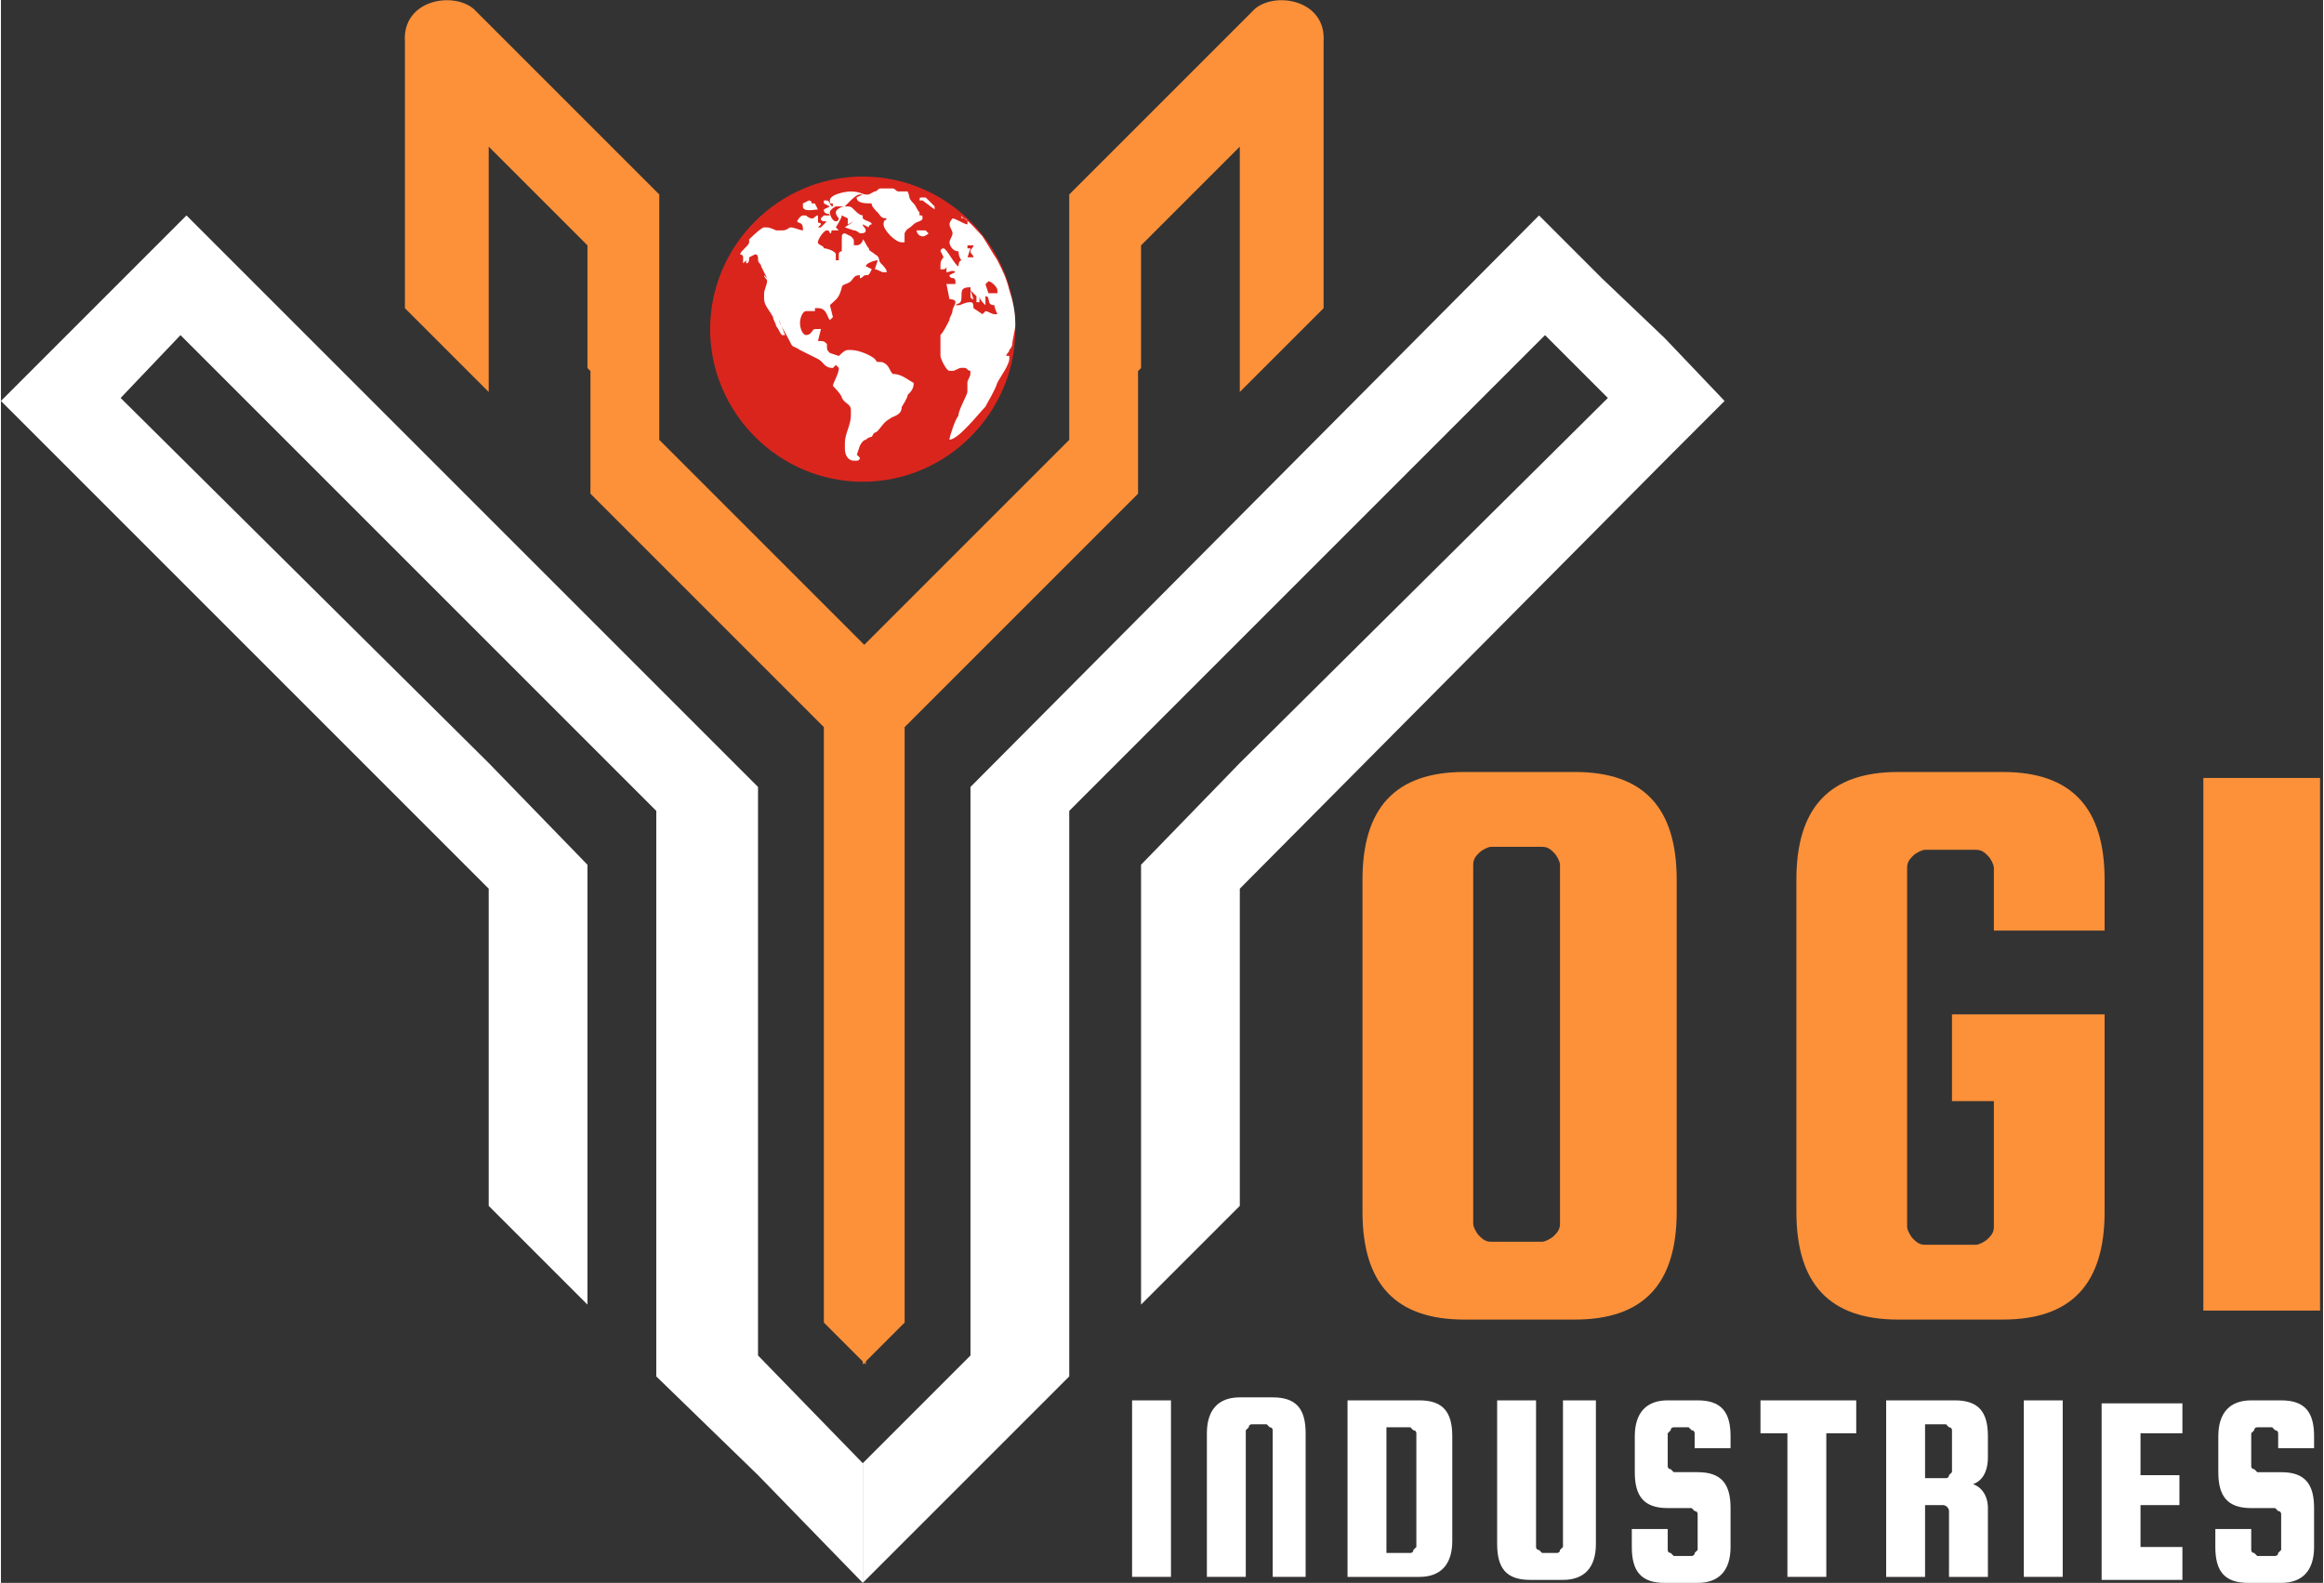
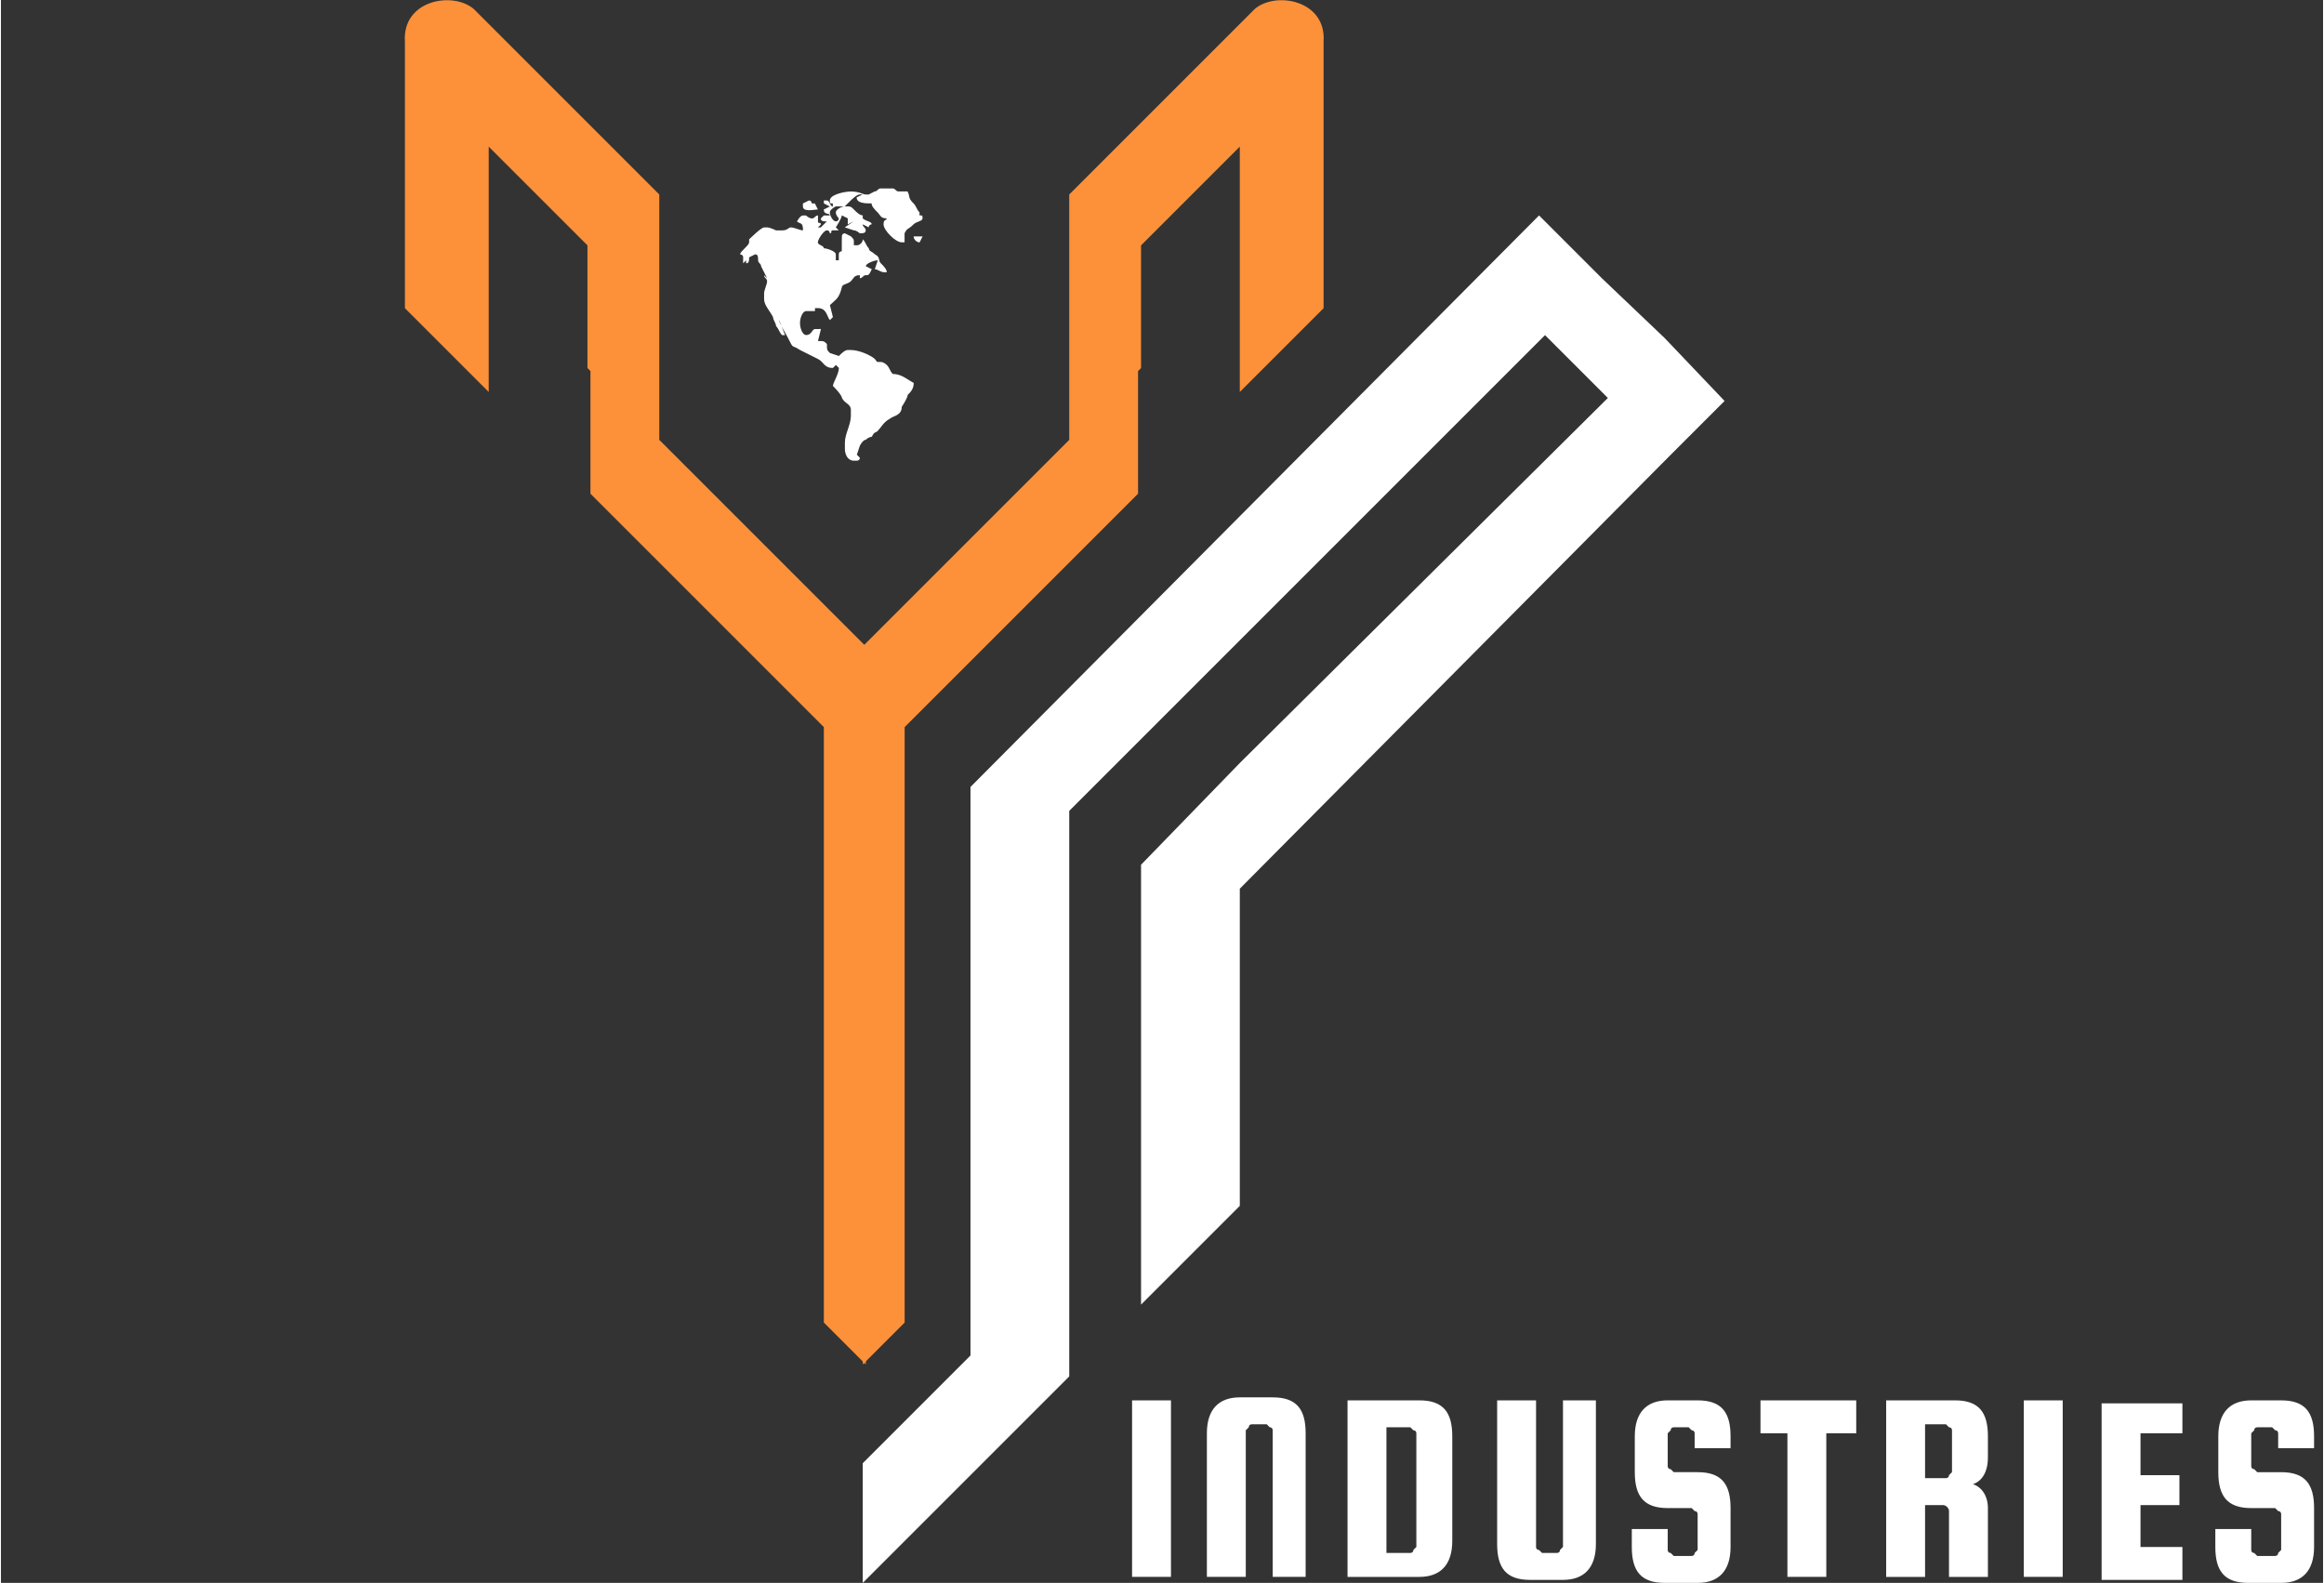
<svg xmlns="http://www.w3.org/2000/svg" xml:space="preserve" width="2.302in" height="1.568in" style="shape-rendering:geometricPrecision; text-rendering:geometricPrecision; image-rendering:optimizeQuality; fill-rule:evenodd; clip-rule:evenodd" viewBox="0 0 0.776 0.529">
  <rect x="0" y="0" width="0.776" height="0.529" fill="#333333" stroke="none" />
  <defs>
    <style type="text/css">
   
    .fil0 {fill:white}
    .fil3 {fill:#DA251D}
    .fil5 {fill:#FC913A}
    .fil4 {fill:white}
    .fil1 {fill:white;fill-rule:nonzero}
    .fil2 {fill:#FC913A;fill-rule:nonzero}
   
  </style>
  </defs>
  <g id="Layer_x0020_1">
    <g id="_105137800">
      <g>
        <polygon id="_110810352" class="fil0" points="0.324,0.453 0.288,0.489 0.288,0.529 0.324,0.493 0.357,0.46 0.357,0.42 0.357,0.354 0.357,0.312 0.357,0.271 0.516,0.112 0.537,0.133 0.414,0.255 0.381,0.289 0.381,0.33 0.381,0.396 0.381,0.436 0.414,0.403 0.414,0.363 0.414,0.297 0.557,0.153 0.576,0.134 0.556,0.113 0.535,0.093 0.514,0.072 0.324,0.263 0.324,0.304 0.324,0.345 0.324,0.387 " />
-         <polygon id="_110757296" class="fil0" points="0.253,0.453 0.288,0.489 0.288,0.529 0.253,0.493 0.219,0.46 0.219,0.42 0.219,0.354 0.219,0.312 0.219,0.271 0.06,0.112 0.04,0.133 0.163,0.255 0.196,0.289 0.196,0.33 0.196,0.396 0.196,0.436 0.163,0.403 0.163,0.363 0.163,0.297 0.019,0.153 0,0.134 0.021,0.113 0.041,0.093 0.062,0.072 0.253,0.263 0.253,0.304 0.253,0.345 0.253,0.387 " />
      </g>
      <path id="_110810376" class="fil1" d="M0.391 0.468l0 0.059 -0.013 0 0 -0.059 0.013 0zm0.047 0.059l-0.013 0 0 -0.049c0,-0 -0,-0.001 -0.001,-0.001 -0,-0 -0.001,-0.001 -0.001,-0.001l-0.005 0c-0,0 -0.001,0 -0.001,0.001 -0,0 -0.001,0.001 -0.001,0.001l0 0.049 -0.013 0 0 -0.048c0,-0.008 0.004,-0.012 0.011,-0.012l0.011 0c0.008,0 0.011,0.004 0.011,0.012l0 0.048zm0.036 -0.059c0.008,0 0.011,0.004 0.011,0.012l0 0.035c0,0.008 -0.004,0.012 -0.011,0.012l-0.024 0 0 -0.059 0.024 0zm-0.001 0.049l0 -0.038c0,-0 -0,-0.001 -0.001,-0.001 -0,-0 -0.001,-0.001 -0.001,-0.001l-0.008 0 0 0.042 0.008 0c0,0 0.001,-0 0.001,-0.001 0,-0 0.001,-0.001 0.001,-0.001zm0.047 -0.049l0.013 0 0 0.048c0,0.008 -0.004,0.012 -0.011,0.012l-0.011 0c-0.008,0 -0.011,-0.004 -0.011,-0.012l0 -0.048 0.013 0 0 0.049c0,0 0,0.001 0.001,0.001 0,0 0.001,0.001 0.001,0.001l0.005 0c0,0 0.001,-0 0.001,-0.001 0,-0 0.001,-0.001 0.001,-0.001l0 -0.049zm0.058 0.016l-0.012 0 0 -0.005c0,-0 -0,-0.001 -0.001,-0.001 -0,-0 -0.001,-0.001 -0.001,-0.001l-0.005 0c-0,0 -0.001,0 -0.001,0.001 -0,0 -0.001,0.001 -0.001,0.001l0 0.011c0,0 0,0.001 0.001,0.001 0,0 0.001,0.001 0.001,0.001l0.008 0c0.008,0 0.011,0.004 0.011,0.012l0 0.013c0,0.008 -0.004,0.012 -0.011,0.012l-0.011 0c-0.008,0 -0.011,-0.004 -0.011,-0.012l0 -0.006 0.012 0 0 0.007c0,0 0,0.001 0.001,0.001 0,0 0.001,0.001 0.001,0.001l0.006 0c0,0 0.001,-0 0.001,-0.001 0,-0 0.001,-0.001 0.001,-0.001l0 -0.012c0,-0 -0,-0.001 -0.001,-0.001 -0,-0 -0.001,-0.001 -0.001,-0.001l-0.008 0c-0.008,0 -0.011,-0.004 -0.011,-0.012l0 -0.012c0,-0.008 0.004,-0.012 0.011,-0.012l0.01 0c0.008,0 0.011,0.004 0.011,0.012l0 0.004zm0.01 -0.005l0 -0.011 0.032 0 0 0.011 -0.01 0 0 0.048 -0.013 0 0 -0.048 -0.01 0zm0.055 0.024l0 0.024 -0.013 0 0 -0.059 0.023 0c0.008,0 0.011,0.004 0.011,0.012l0 0.007c0,0.005 -0.002,0.008 -0.005,0.009 0.003,0.001 0.005,0.004 0.005,0.008l0 0.023 -0.013 0 0 -0.022c0,-0.001 -0.001,-0.002 -0.002,-0.002l-0.006 0zm0 -0.026l0 0.017 0.007 0c0,0 0.001,-0 0.001,-0.001 0,-0 0.001,-0.001 0.001,-0.001l0 -0.014c0,-0 -0,-0.001 -0.001,-0.001 -0,-0 -0.001,-0.001 -0.001,-0.001l-0.007 0zm0.046 -0.009l0 0.059 -0.013 0 0 -0.059 0.013 0zm0.026 0.049l0.014 0 0 0.011 -0.027 0 0 -0.059 0.027 0 0 0.01 -0.014 0 0 0.014 0.013 0 0 0.01 -0.013 0 0 0.014zm0.058 -0.033l-0.012 0 0 -0.005c0,-0 -0,-0.001 -0.001,-0.001 -0,-0 -0.001,-0.001 -0.001,-0.001l-0.005 0c-0,0 -0.001,0 -0.001,0.001 -0,0 -0.001,0.001 -0.001,0.001l0 0.011c0,0 0,0.001 0.001,0.001 0,0 0.001,0.001 0.001,0.001l0.008 0c0.008,0 0.011,0.004 0.011,0.012l0 0.013c0,0.008 -0.004,0.012 -0.011,0.012l-0.011 0c-0.008,0 -0.011,-0.004 -0.011,-0.012l0 -0.006 0.012 0 0 0.007c0,0 0,0.001 0.001,0.001 0,0 0.001,0.001 0.001,0.001l0.006 0c0,0 0.001,-0 0.001,-0.001 0,-0 0.001,-0.001 0.001,-0.001l0 -0.012c0,-0 -0,-0.001 -0.001,-0.001 -0,-0 -0.001,-0.001 -0.001,-0.001l-0.008 0c-0.008,0 -0.011,-0.004 -0.011,-0.012l0 -0.012c0,-0.008 0.004,-0.012 0.011,-0.012l0.01 0c0.008,0 0.011,0.004 0.011,0.012l0 0.004z" />
-       <path id="_112829056" class="fil2" d="M0.56 0.294l0 0.111c0,0.024 -0.011,0.036 -0.034,0.036l-0.037 0c-0.023,0 -0.034,-0.012 -0.034,-0.036l0 -0.111c0,-0.024 0.011,-0.036 0.034,-0.036l0.037 0c0.023,0 0.034,0.012 0.034,0.036zm-0.039 0.115l0 -0.12c0,-0.001 -0.001,-0.003 -0.002,-0.004 -0.001,-0.001 -0.002,-0.002 -0.004,-0.002l-0.017 0c-0.001,0 -0.003,0.001 -0.004,0.002 -0.001,0.001 -0.002,0.002 -0.002,0.004l0 0.12c0,0.001 0.001,0.003 0.002,0.004 0.001,0.001 0.002,0.002 0.004,0.002l0.017 0c0.001,0 0.003,-0.001 0.004,-0.002 0.001,-0.001 0.002,-0.002 0.002,-0.004zm0.131 -0.042l0 -0.028 0.051 0 0 0.066c0,0.024 -0.011,0.036 -0.034,0.036l-0.035 0c-0.023,0 -0.034,-0.012 -0.034,-0.036l0 -0.111c0,-0.024 0.011,-0.036 0.034,-0.036l0.035 0c0.023,0 0.034,0.012 0.034,0.036l0 0.017 -0.037 0 0 -0.021c0,-0.001 -0.001,-0.003 -0.002,-0.004 -0.001,-0.001 -0.002,-0.002 -0.004,-0.002l-0.017 0c-0.001,0 -0.003,0.001 -0.004,0.002 -0.001,0.001 -0.002,0.002 -0.002,0.004l0 0.12c0,0.001 0.001,0.003 0.002,0.004 0.001,0.001 0.002,0.002 0.004,0.002l0.017 0c0.001,0 0.003,-0.001 0.004,-0.002 0.001,-0.001 0.002,-0.002 0.002,-0.004l0 -0.042 -0.014 0zm0.123 -0.107l0 0.178 -0.039 0 0 -0.178 0.039 0z" />
      <g>
-         <path id="_112829296" class="fil3" d="M0.288 0.059c0.028,0 0.051,0.023 0.051,0.051 0,0.028 -0.023,0.051 -0.051,0.051 -0.028,0 -0.051,-0.023 -0.051,-0.051 0,-0.028 0.023,-0.051 0.051,-0.051z" />
        <g>
-           <path id="_112829440" class="fil4" d="M0.308 0.067l0.004 0.003c0,-0 0,-0 0,-0.001 0,-9.81701e-005 -0.003,-0.003 -0.003,-0.003l-0.001 0c-0.001,0 -0.001,0 -0.001,0.001z" />
          <path id="_112829536" class="fil4" d="M0.268 0.069c0,0.002 0.004,0.001 0.005,0.001 -3.31656e-005,-0 -0.001,-0.002 -0.001,-0.002 -0,0 -0,0 -0.001,0 -9.94967e-005,-0 -0,-0.001 -0.001,-0.001l-0 0c-0,0 -0.002,0.001 -0.002,0.001z" />
-           <path id="_112829632" class="fil4" d="M0.308 0.079c0.001,0 0.002,-0.001 0.002,-0.001 -0,-0 -0.001,-0.001 -0.001,-0.001l-0.003 0c0,0.001 0.001,0.002 0.002,0.002z" />
-           <path id="_112829728" class="fil4" d="M0.319 0.102c0.001,-0.001 0.002,-0 0.002,-0.003 0,-0.002 0,-0.003 0.003,-0.003l0 0.003c0,0.001 0.001,0.001 0.001,0.001l-0.001 -0.003 0 -0 0.002 0.002c-0,0 -0,0.001 -0,0.001l0 0.001 0.001 0 0 -0.002 0 -6.63311e-006c0,0.001 0.001,0.002 0.002,0.003 0,-0 0,-2.52058e-005 0,-0l-0 -0.003c0.002,0 0,0.003 0.003,0.003 0,0.001 0.001,0.003 0.001,0.003 0,0 -0,0 -0.001,0 -0.001,0 -0.002,-0.001 -0.003,-0.001 -0,0 -0.001,0.001 -0.001,0.001l-0.003 -0.002c-1.85727e-005,-0.001 0,-0.002 -0.001,-0.002l-0 0c-0.002,0 -0.003,0.001 -0.004,0.001l-0 0c-0.001,0 -0.001,-0 -0.001,-0zm0.011 -0.008c0.001,0 0.003,0.002 0.003,0.003l0 0.001 -0.003 -3.97987e-006 -0.001 -0.003zm-0.007 -0.011c0,-0 -7.0311e-005,-0 -0,-0.001l0.002 0c-6.89844e-005,0.001 -0.001,0.001 -0.001,0.002 0,0.001 0.001,0.001 0.001,0.002l-0.002 0 0.001 -0.003 -0.001 -0 -3.97987e-006 -0.001zm-0.002 -0.011c0,0.001 0.002,0.001 0.002,0.002l0 0.001c-0.001,-0 -0.004,-0.002 -0.005,-0.002l-0 0c-0,0 -0.001,0.001 -0.001,0.002l0 0c0,0.001 0.001,0.002 0.001,0.003 0,0.001 -0.001,0.002 -0.001,0.003l0 0c0,0.001 0.001,0.003 0.003,0.003l0 0c0,0.002 0.001,0.003 0.001,0.003 0,0 -0.001,0 -0.001,0.002 -0.001,-0 -0.004,-0.006 -0.005,-0.006 -0,0 -0.001,0 -0.001,0.001 9.68435e-005,0 0.001,0.002 0.001,0.002 0,0 -0.001,0.001 -0.001,0.002l-3.1839e-005 0.001 0 0.001 0.001 0c0.001,0 0.001,-0.001 0.001,-0.001l0 0.002c0.001,-1.85727e-005 0.002,-0.001 0.003,-7.42909e-005l-0.002 0.001c0,0.001 0.001,0.001 0.001,0.001 0.001,0 0.001,0.001 0.001,0.001l0 0.001 -0.003 0 0 0 -0 1.72461e-005 0.001 0.005c0,8.62305e-005 0.002,0 0.002,0.001 0,0.001 -0.001,0.002 -0.001,0.003 -0,0.001 -0.001,0.002 -0.001,0.003 -0.001,0.002 -0.002,0.004 -0.003,0.005 -0,0.002 7.95974e-006,0.006 0,0.007 0,0.001 0.002,0.005 0.003,0.005l0.001 0c0.001,0 0.002,-0.001 0.003,-0.001l0.001 0c0.001,0 0.001,0.001 0.002,0.001l0 0.001c0,0.001 -0.001,0.002 -0.001,0.003 -0,0.001 0,0.002 0,0.003l0 0c0,0.001 -0.003,0.006 -0.003,0.008 -0.001,0.001 -0.003,0.007 -0.003,0.008 0.003,0 0.01,-0.009 0.012,-0.011 0.001,-0.002 0.003,-0.005 0.004,-0.008 0.001,-0.002 0.004,-0.006 0.004,-0.008l-1.32662e-006 -0.001 -0.001 0c7.42909e-005,-0.001 0.001,-0.001 0.001,-0.002 0.001,-0.001 0.001,-0.002 0.001,-0.002 0,-0.001 0.001,-0.005 0.001,-0.006l0 -0.001c0,-0.004 -0.001,-0.008 -0.002,-0.011 -0.001,-0.004 -0.002,-0.006 -0.004,-0.01 -0.002,-0.003 -0.003,-0.005 -0.005,-0.008 -0.001,-0.001 -0.006,-0.007 -0.007,-0.006z" />
+           <path id="_112829632" class="fil4" d="M0.308 0.079l-0.003 0c0,0.001 0.001,0.002 0.002,0.002z" />
          <path id="_112829824" class="fil4" d="M0.29 0.065l-0.001 0c-0.001,0 -0.002,-0.001 -0.005,-0.001l-0 0c-0.002,0 -0.007,0.001 -0.007,0.003l0 0c0,0.001 0,0.001 0.001,0.001l0 0.001c-0.001,-0 -0.001,-0.002 -0.002,-0.002l-0.001 0 7.95974e-006 0.001 0.002 0.001 -0.002 0.001 -2.25526e-005 -0 -0 -0.001 -0 0c-5.04117e-005,0.001 -0,0 -0,0.001 0,0.002 0.002,0.001 0.002,0.002l-0.002 -0c-0,0 -0.001,0.001 -0.001,0.001l0 0c0,0.001 0.001,0.001 0.002,0.001 -0,0 -0.002,0.002 -0.002,0.002 -0,0 -0.001,-0 -0.001,-0l4.24519e-005 -0 0.001 -0.001c-8.49039e-005,-0.001 -0.001,-0 -0.001,-0.001l0 -0.001c0,-0.001 0,-0.001 0,-0.001 -0.001,0 -0.001,0.001 -0.002,0.001l-0 0c-0.001,0 -0.002,-0.001 -0.002,-0.001l-0.001 0c-0.001,0 -0.002,0.002 -0.002,0.002 0.001,0.001 0.002,0 0.002,0.003 -0.001,-2.65325e-005 -0.003,-0.001 -0.004,-0.001 -0.001,0 -0.001,0.001 -0.003,0.001l-0.002 0c-0,0 -0.002,-0.001 -0.003,-0.001l-0.001 0c-0.001,0 -0.005,0.004 -0.005,0.004 0,0.001 0,0.001 0,0.001 0,0.001 -0.003,0.003 -0.003,0.004 0,9.94967e-005 0.001,0 0.001,0.001l0 0.001c0,0 -7.0311e-005,0 -0,0.001l0.001 -0.001 0 0.001c0.001,-0 0.001,-0.001 0.001,-0.002 0,-0 0.002,-0.001 0.002,-0.001 0.001,0 0.001,0.001 0.001,0.002 0,0.001 0.001,0.001 0.001,0.002 0.001,0.002 0.001,0.002 0.002,0.004l-0.001 -0.001c0,0.001 0.001,0.001 0.001,0.002l0 0c0,0.001 -0.001,0.003 -0.001,0.004l0 0.002c0,0.002 0.002,0.004 0.003,0.006 0,0.001 0.001,0.002 0.001,0.003 0.001,0.001 0.001,0.002 0.002,0.003l0.001 0 0 -2.52058e-005 -0.002 -0.005 0 0c0,0.001 0.002,0.004 0.003,0.006 0.002,0.004 0.001,0.002 0.004,0.004 0.002,0.001 0.004,0.002 0.006,0.003 0.002,0.001 0.002,0.003 0.005,0.003l0.001 -0.001c0,0 0.001,0.001 0.001,0.001l0 0c0,0.002 -0.002,0.005 -0.002,0.006l0 0c0,0 0.003,0.003 0.003,0.004 0.001,0.002 0.003,0.002 0.003,0.004l0 0.002c0,0.003 -0.002,0.006 -0.002,0.009l0 0.002c0,0.002 0.001,0.004 0.003,0.004l0.001 0c0,0 0.001,-0 0.001,-0.001 -0,-0 -0.001,-0.001 -0.001,-0.001l0 -0c0,-0 0.001,-0.003 0.001,-0.003 0,-0 0.001,-0.002 0.002,-0.002 0.001,-0.001 0.002,-0.001 0.002,-0.001 0.001,-0.002 0.001,-0.001 0.002,-0.002 0.001,-0.001 0.002,-0.003 0.004,-0.004 0.001,-0.001 0.004,-0.001 0.004,-0.004 0,-0 0.002,-0.003 0.002,-0.004 0.001,-0.001 0.002,-0.002 0.002,-0.004 -0.002,-0.001 -0.004,-0.003 -0.007,-0.003 -0.001,-0.001 -0.001,-0.002 -0.002,-0.003 -0,-0 -0.001,-0.001 -0.002,-0.001 -0.002,-0 -0.001,0 -0.002,-0.001 -0.001,-0.001 -0.005,-0.003 -0.008,-0.003l-0.001 0c-0.001,0 -0.002,0.001 -0.003,0.002 -0,-1.0613e-005 -0.003,-0.001 -0.003,-0.001 -0.001,-0.001 -0.001,-0.001 -0.001,-0.003 -0.001,-0.001 -0.001,-0.001 -0.003,-0.001l0.001 -0.004c-0,-7.42909e-005 -0,-0 -0.001,-0l-0.001 0c-0.001,0 -0.001,0.002 -0.003,0.002l-0 0c-0.001,0 -0.002,-0.002 -0.002,-0.004 0,-0.002 0.001,-0.004 0.002,-0.004l0.001 0c0,0 0,0 0.001,0l0.001 0 0 -0.001 0.001 0c0.003,0 0.003,0.003 0.004,0.004l0.001 -0.001 -0.001 -0.004c0.002,-0.002 0.003,-0.002 0.004,-0.006 0,-0.001 0.002,-0.001 0.003,-0.002 0.001,-0.001 0.001,-0.002 0.003,-0.002l-0 0.001c0.001,-0 0.001,-0.001 0.002,-0.001 0.001,-0 0.001,-0 0.002,-0.002l-0 0c-0,0 -0.002,-0.001 -0.002,-0.001 0,-0.001 0.003,-0.002 0.004,-0.002l-0.001 0.003c0.001,2.52058e-005 0.002,0.001 0.003,0.001l0 0c0.001,0 0.001,-0 0.001,-0 -2.25526e-005,-0.001 -0.001,-0.002 -0.002,-0.003 -0.001,-0.001 -0,-0.002 -0.002,-0.003 -0.001,-0.001 -0.002,-0.001 -0.002,-0.002 -0.001,-0.001 -0.001,-0.002 -0.002,-0.003 -0,0.001 -0.001,0.002 -0.002,0.002 -0.001,0 -0,-9.55169e-005 -0.001,-0l0 -0.001c0,-0.001 -0,-0.001 -0.001,-0.002 -0,-0 -0.002,-0.001 -0.002,-0.001 -0,0 -0.001,0 -0.001,0.001l-3.31656e-005 0.002 0 0.003c-0,0 -0.001,0 -0.001,0.001l0 0.002 -0.001 0 -0 -0.002c-0,-0.001 -0.003,-0.002 -0.004,-0.002 -0,-0.001 -0.002,-0.001 -0.002,-0.002l0 -0c0,-0.001 0.002,-0.004 0.003,-0.004l0 0c0.001,0 0.001,0.001 0.001,0.001 0.001,0 0,-0.001 0.001,-0.001l0 0c0,0 0,0 0.001,0l0.001 -0c-0,-0 -0.001,-0.001 -0.001,-0.001 0,-0 0.002,-0.003 0.002,-0.004l0.002 0.001 -0 0.002 0.002 -0.001 0 0 -0.003 0.002c0,4.77584e-005 0.003,0.001 0.003,0.001 0.001,0 0.002,0.001 0.002,0.001l0 0c0.001,0 0.002,-0 0.002,-0.001 0,-0.001 -0.001,-0.001 -0.001,-0.002l0.002 0.001c8.22506e-005,-0.001 0.001,-0.001 0.001,-0.001l0 -0c0,-0.001 -0.002,-0.001 -0.003,-0.002l0 -0.001c-0.001,-0 -0.002,-0.001 -0.003,-0.002 -0.001,-0.001 -0.001,-0.001 -0.003,-0.001l-0 0c-0.001,0 -0.003,0.001 -0.003,0.002 0,0.001 0.001,0.002 0.001,0.002 0,0 -0,0.001 -0.001,0.001 -0.001,-0 -0.002,-0.002 -0.002,-0.003 0,-0.001 0.002,-0.002 0.002,-0.002l0.003 0c0.001,-0.001 0.001,-0.001 0.001,-0.001 3.44922e-005,-7.0311e-005 0.001,-0.001 0.001,-0.001 0,-0 0.002,-0.002 0.003,-0.002l0.001 0 -3.97987e-005 0 -0.002 0.001c0,0.002 0.003,0.002 0.005,0.002 0,0.001 0.001,0.002 0.002,0.003 0.001,0.001 0.001,0.002 0.003,0.002 -0,0.001 -0.001,0 -0.001,0.002 0,0.002 0.004,0.006 0.006,0.006l0.001 0 1.85727e-005 -0 0 -0.003c0.001,-0.002 0.001,-0.001 0.003,-0.003 0.001,-0.001 0.003,-0.001 0.003,-0.002 0,-0.001 -0,-0.001 -0.001,-0.001l0 -0.001c-0.001,-0.001 -0.001,-0.002 -0.002,-0.003 -0.002,-0.002 -0.001,-0.002 -0.002,-0.004 -0.001,0 -0.002,0 -0.003,-0 -0.001,-0 -0.001,-0.001 -0.002,-0.001l-0.004 0c-0.001,0 -0.001,0.001 -0.002,0.001z" />
        </g>
      </g>
      <g>
        <path id="_104707520" class="fil5" d="M0.196 0.123l0 -0.041 -0.033 -0.033 0 0.041 0 0.041 -0.028 -0.028 0 -0.041 0 -0.025 0 -0.016c0,-0.007 0,0 0,-0.007 -0.001,-0.014 0.016,-0.017 0.023,-0.011 0.018,0.018 0.019,0.019 0.038,0.038l0.024 0.024 0 0.041 0 0.041 0.033 0.033 0.036 0.036 0 0.041 0 0.199 -0.014 -0.014 0 -0.199 -0.021 -0.021 -0.033 -0.033 -0.024 -0.024 0 -0.041z" />
        <path id="_104707520_0" class="fil5" d="M0.381 0.123l0 -0.041 0.033 -0.033 0 0.041 0 0.041 0.028 -0.028 0 -0.041 0 -0.025 0 -0.016c0,-0.007 0,0 0,-0.007 0.001,-0.014 -0.016,-0.017 -0.023,-0.011 -0.018,0.018 -0.019,0.019 -0.038,0.038l-0.024 0.024 0 0.041 0 0.041 -0.033 0.033 -0.036 0.036 0 0.041 0 0.199 0.014 -0.014 0 -0.199 0.021 -0.021 0.033 -0.033 0.024 -0.024 0 -0.041z" />
      </g>
    </g>
  </g>
</svg>